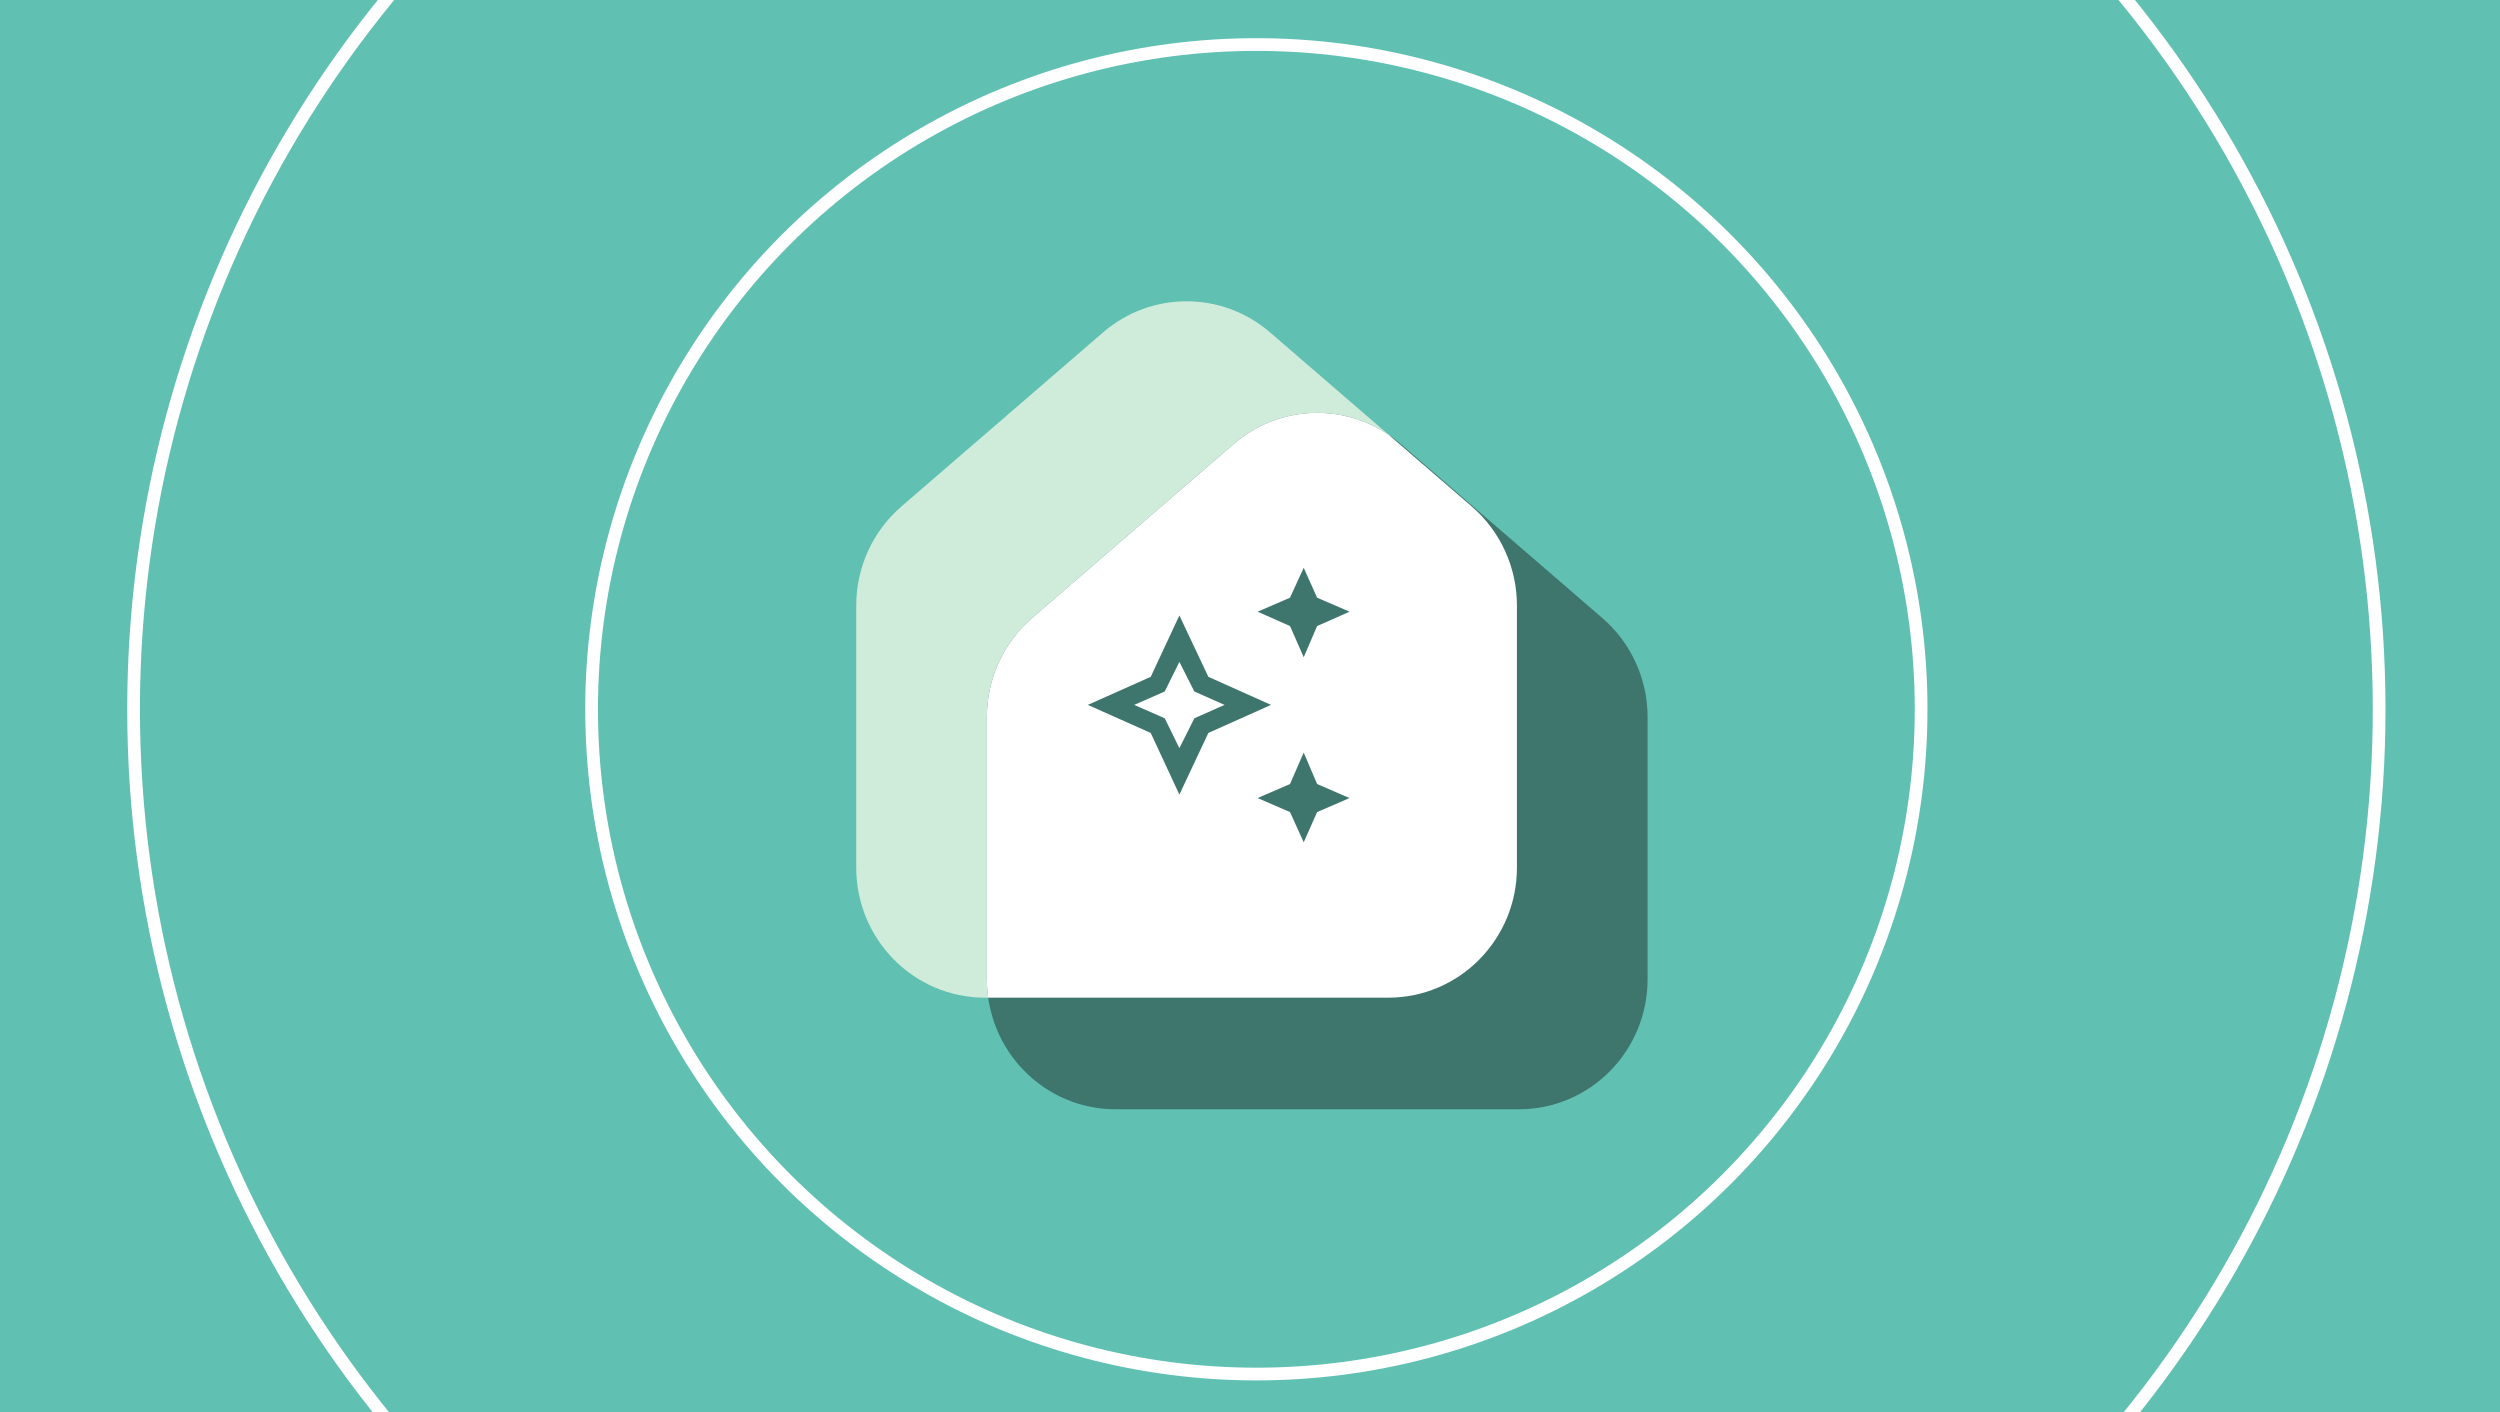
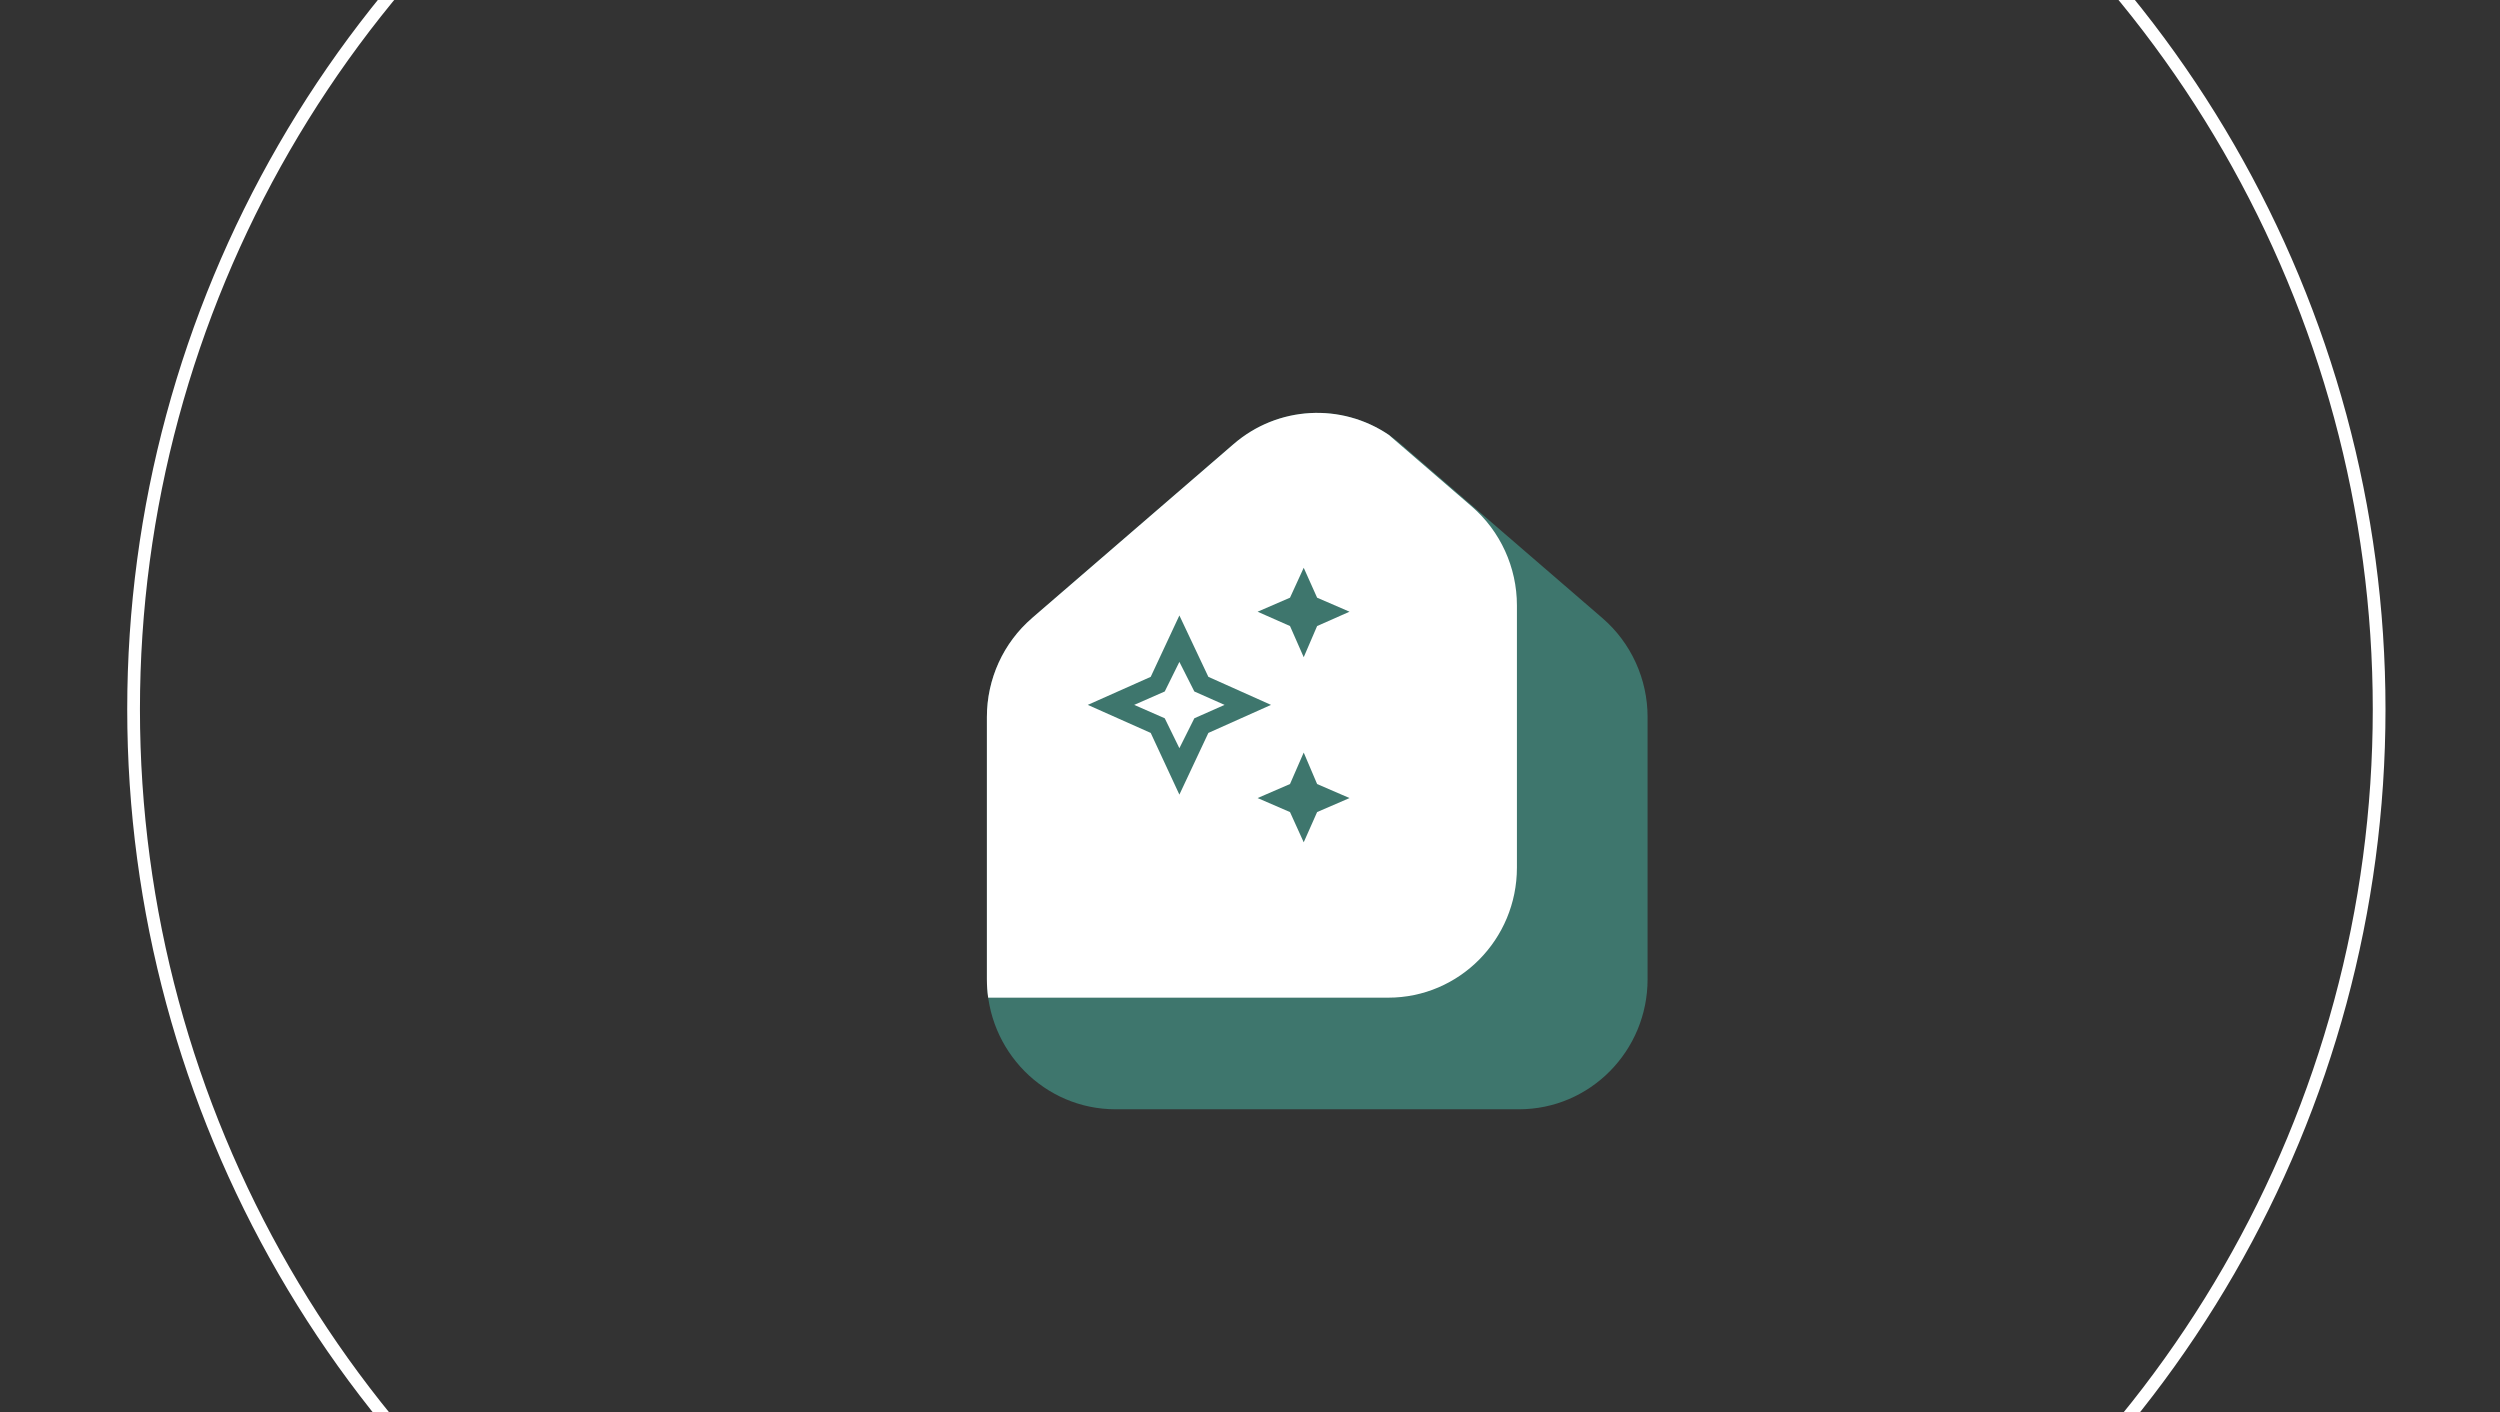
<svg xmlns="http://www.w3.org/2000/svg" width="393" height="222" viewBox="0 0 393 222" fill="none">
  <rect x="0" y="0" width="393" height="222" fill="#333333" stroke="none" />
  <g clip-path="url(#clip0_11066_100988)">
-     <rect width="393" height="222" fill="#60C0B2" />
-     <path d="M141.686 79.626L173.395 52.257C180.959 45.73 192.095 45.73 199.658 52.257L231.368 79.626C235.864 83.51 238.46 89.192 238.46 95.173V136.389C238.46 147.682 229.407 156.834 218.236 156.834H154.826C143.655 156.834 134.602 147.682 134.602 136.389V95.173C134.602 89.192 137.19 83.51 141.695 79.626H141.686Z" fill="#CFEBDA" />
    <path d="M162.225 97.171L193.934 69.802C201.498 63.274 212.634 63.274 220.197 69.802L251.907 97.171C256.403 101.055 259 106.737 259 112.718V153.934C259 165.227 249.946 174.379 238.775 174.379H175.365C164.194 174.379 155.141 165.227 155.141 153.934V112.718C155.141 106.737 157.729 101.055 162.234 97.171H162.225Z" fill="#3E766D" />
    <path fill-rule="evenodd" clip-rule="evenodd" d="M218.316 68.36L231.367 79.624C235.863 83.509 238.46 89.191 238.46 95.172V136.388C238.46 147.681 229.406 156.833 218.235 156.833H155.34C155.207 155.886 155.139 154.917 155.139 153.933V112.717C155.139 106.736 157.727 101.054 162.232 97.169H162.223L193.932 69.801C200.891 63.795 210.874 63.315 218.316 68.36Z" fill="white" />
    <g clip-path="url(#clip1_11066_100988)">
      <path d="M204.944 103.313L202.789 98.414L197.694 96.161L202.789 93.957L204.944 89.254L207.05 93.957L212.145 96.161L207.05 98.414L204.944 103.313ZM204.944 132.41L202.789 127.658L197.694 125.454L202.789 123.25L204.944 118.302L207.05 123.25L212.145 125.454L207.05 127.658L204.944 132.41ZM185.399 124.915L180.893 115.216L170.998 110.808L180.893 106.399L185.399 96.749L189.955 106.399L199.801 110.808L189.955 115.216L185.399 124.915ZM185.399 117.616L187.75 112.914L192.502 110.808L187.75 108.701L185.399 104.048L183.097 108.701L178.296 110.808L183.097 112.914L185.399 117.616Z" fill="#3E766D" />
    </g>
-     <circle cx="197.5" cy="111.5" r="104.5" stroke="white" stroke-width="2" />
    <circle cx="197.5" cy="111.5" r="176.5" stroke="white" stroke-width="2" />
  </g>
  <defs>
    <clipPath id="clip0_11066_100988">
      <rect width="393" height="222" fill="white" />
    </clipPath>
    <clipPath id="clip1_11066_100988">
      <rect width="47.025" height="47.025" fill="white" transform="translate(167.128 87.369)" />
    </clipPath>
  </defs>
</svg>